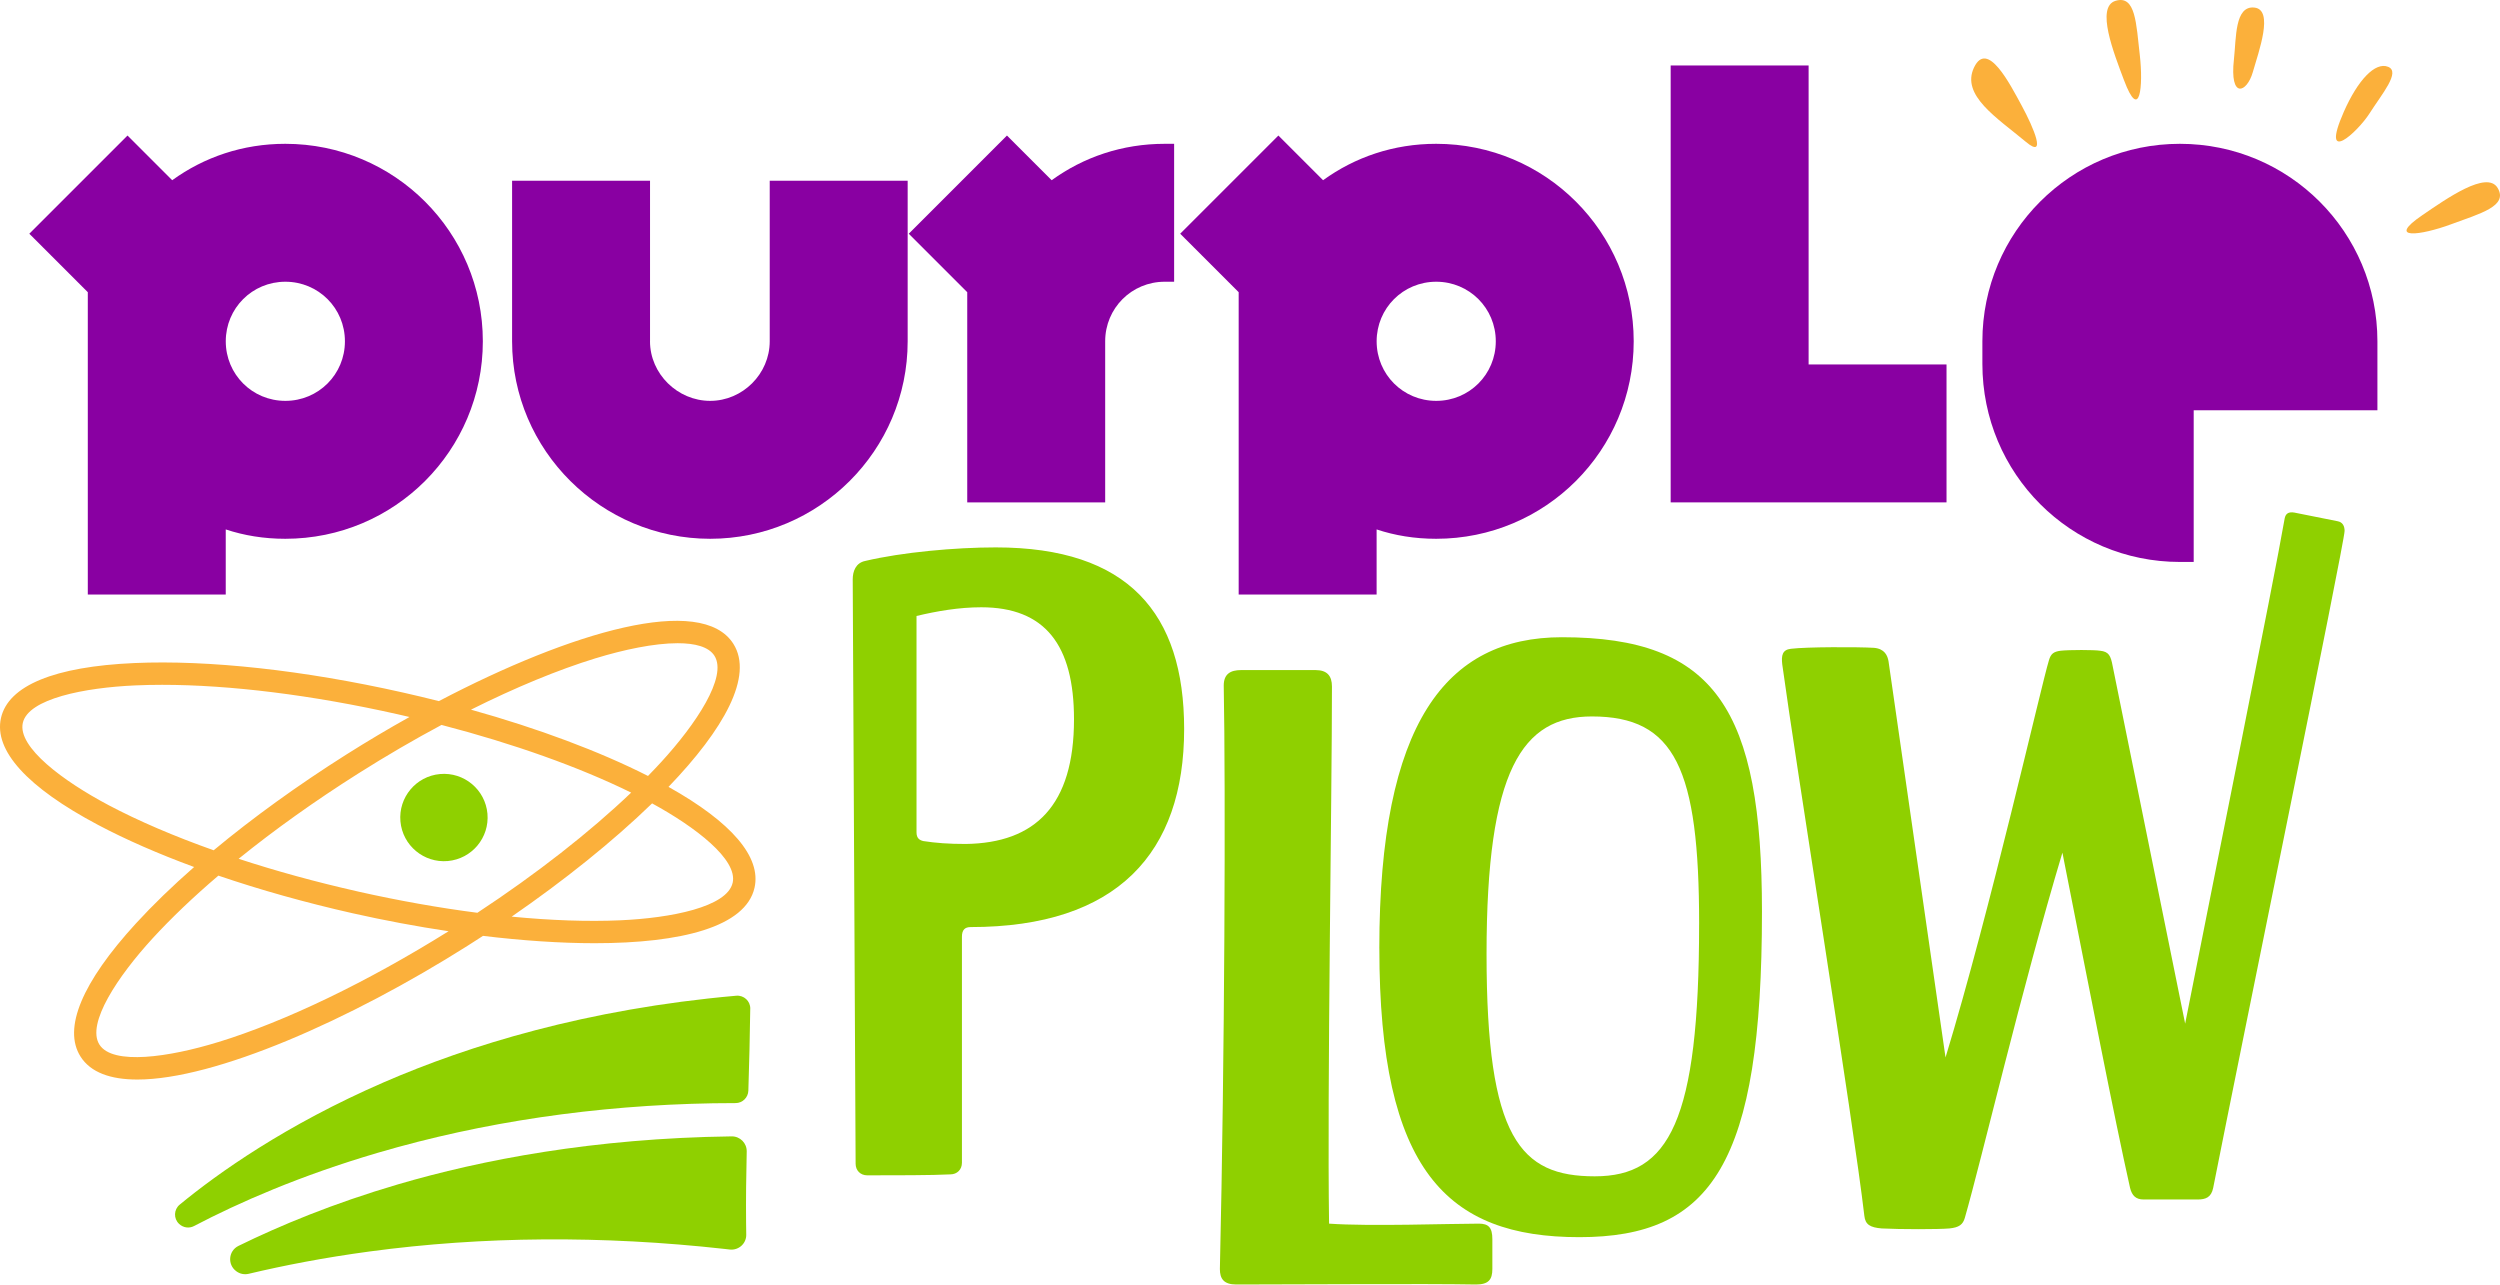
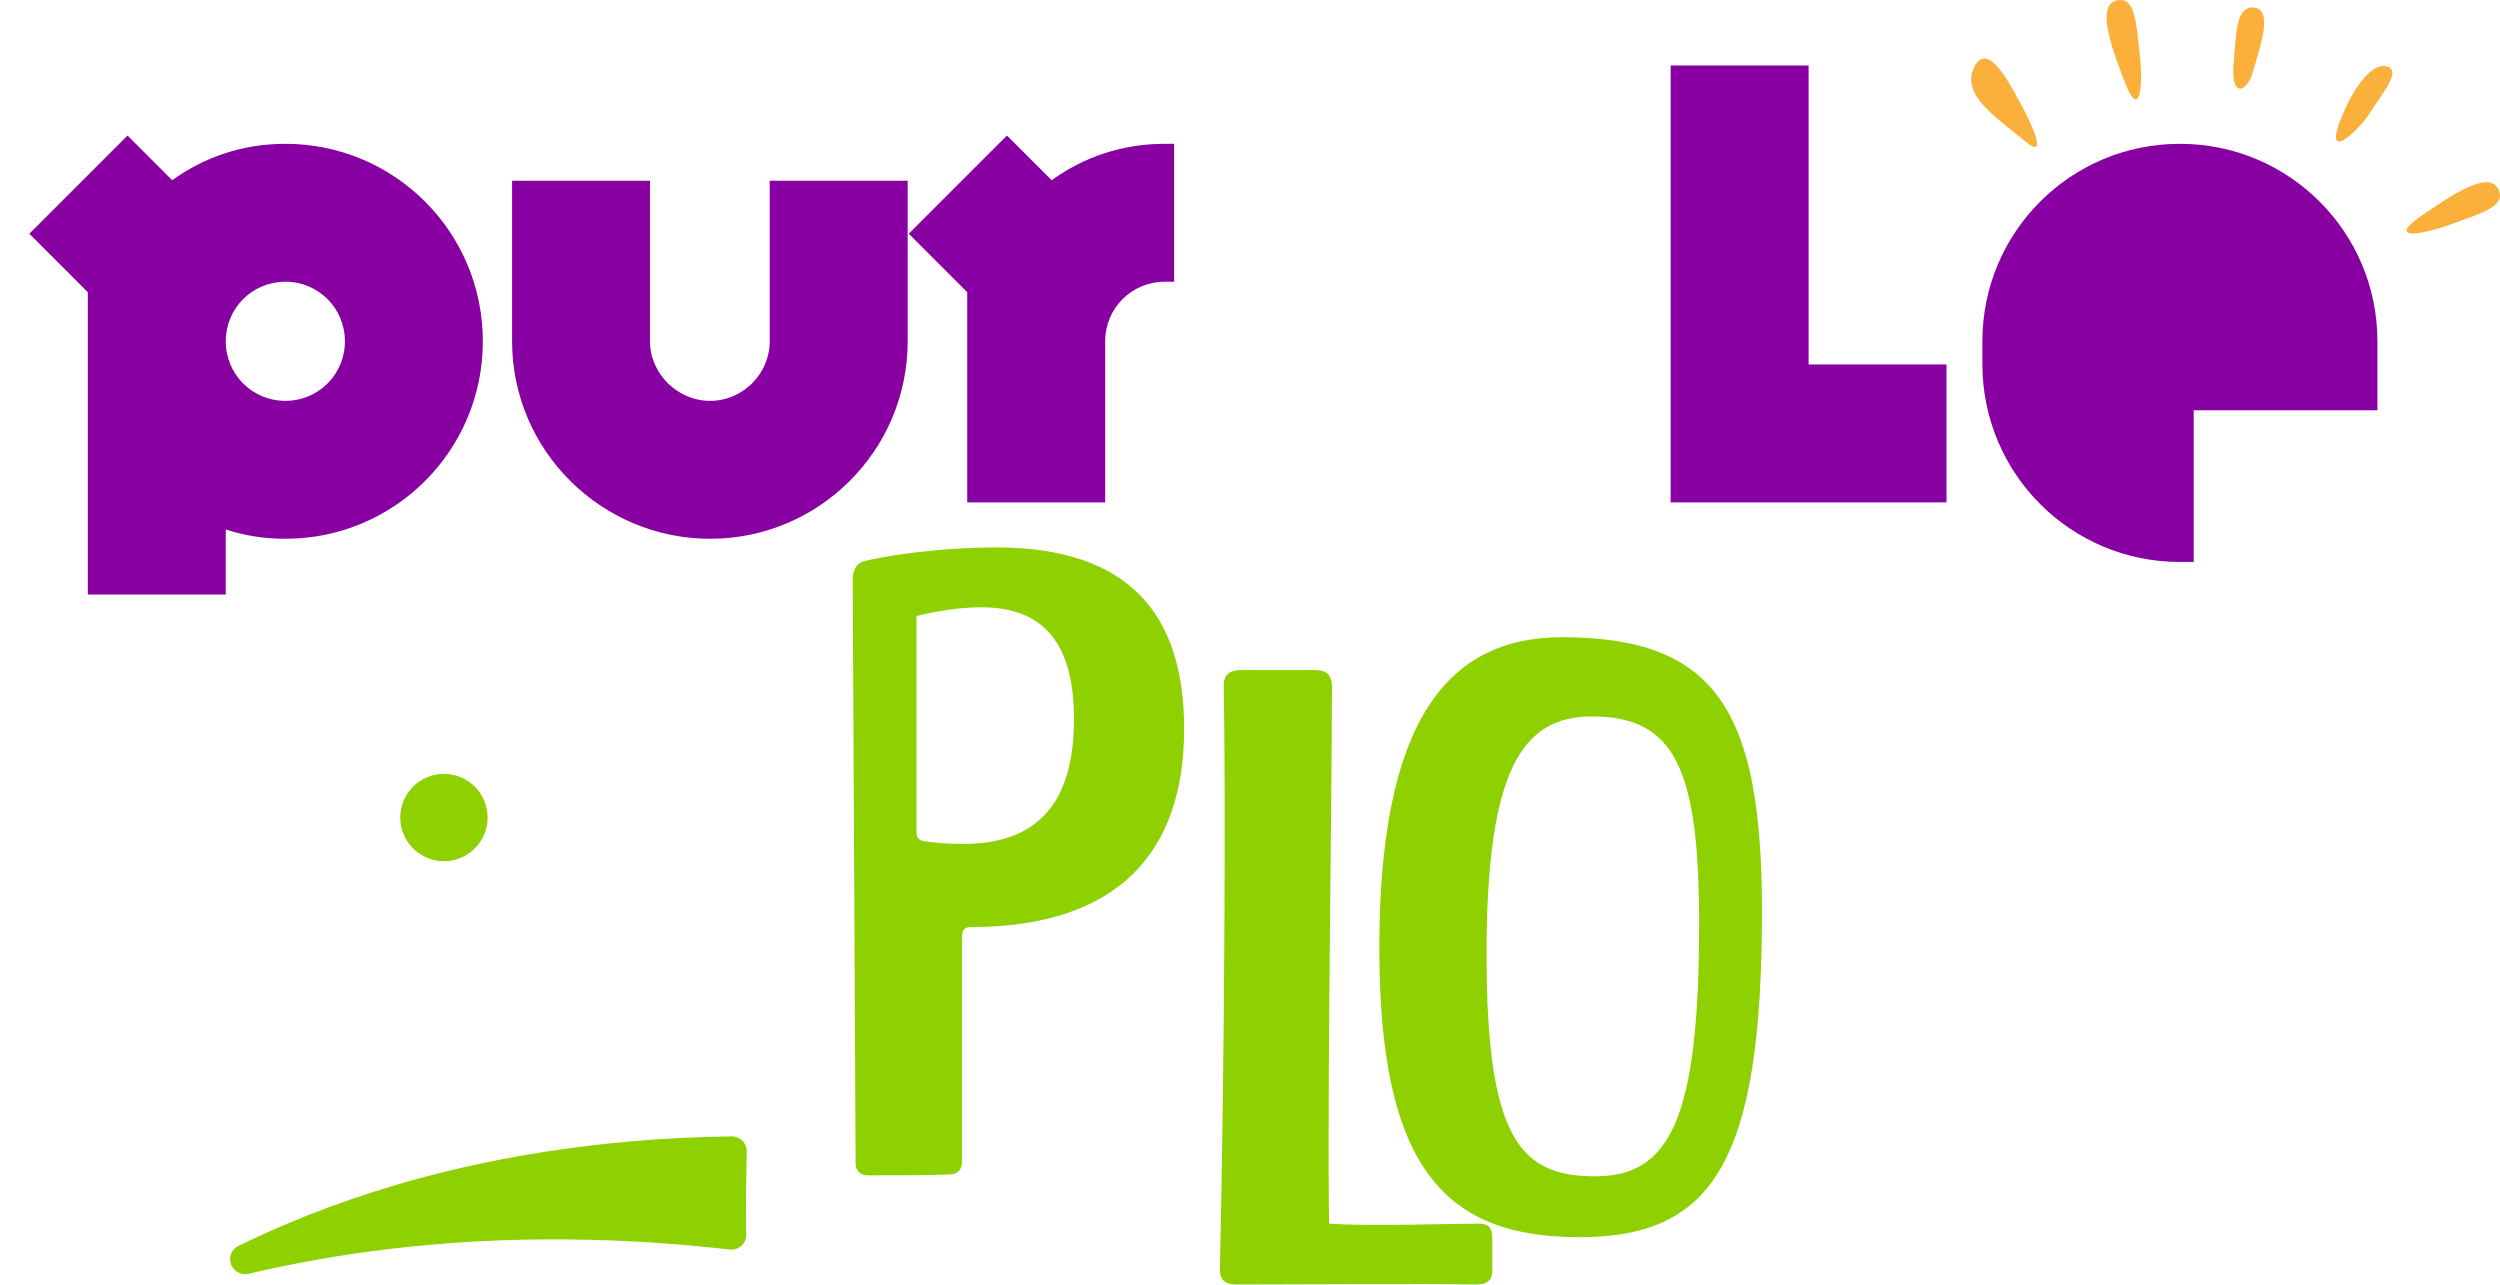
<svg xmlns="http://www.w3.org/2000/svg" width="471" height="242" viewBox="0 0 471 242" fill="none">
  <path d="M42.53 112.004H16.542V55.049L5.524 44.033L24.025 25.535L32.444 33.953C38.475 29.589 45.747 27.094 53.754 27.094C74.334 27.094 90.966 43.724 90.966 64.3C90.966 84.877 74.334 101.507 53.754 101.507C49.699 101.507 45.958 100.885 42.53 99.742V112.004ZM64.983 64.3C64.983 58.064 59.992 53.078 53.759 53.078C47.527 53.078 42.535 58.069 42.535 64.3C42.535 70.532 47.522 75.523 53.759 75.523C59.996 75.523 64.983 70.537 64.983 64.3Z" fill="#8900A2" />
  <path d="M122.461 64.3C122.461 70.434 127.658 75.523 133.792 75.523C139.927 75.523 145.016 70.429 145.016 64.3V34.056H171.004V64.3C171.004 84.877 154.269 101.507 133.792 101.507C113.316 101.507 96.478 84.877 96.478 64.3V34.056H122.466V64.3H122.461Z" fill="#8900A2" />
  <path d="M171.21 44.033L189.711 25.535L198.13 33.953C204.156 29.589 211.433 27.094 219.44 27.094H221.205V53.078H219.44C213.203 53.078 208.216 58.064 208.216 64.3V94.648H182.228V55.049L171.21 44.033Z" fill="#8900A2" />
-   <path d="M259.354 112.004H233.366V55.049L222.348 44.033L240.848 25.535L249.267 33.953C255.294 29.589 262.57 27.094 270.578 27.094C291.157 27.094 307.79 43.724 307.79 64.3C307.79 84.877 291.157 101.507 270.578 101.507C266.522 101.507 262.781 100.885 259.354 99.742V112.004ZM281.806 64.3C281.806 58.064 276.815 53.078 270.583 53.078C264.35 53.078 259.359 58.069 259.359 64.3C259.359 70.532 264.345 75.523 270.583 75.523C276.82 75.523 281.806 70.537 281.806 64.3Z" fill="#8900A2" />
  <path d="M340.741 68.664H366.724V94.648H314.753V12.336H340.741V68.664Z" fill="#8900A2" />
  <path d="M413.292 105.871H410.693C390.114 105.871 373.481 89.241 373.481 68.561V64.3C373.481 43.724 390.114 27.094 410.693 27.094C431.273 27.094 447.905 43.724 447.905 64.3V77.293H413.292V105.871Z" fill="#8900A2" />
  <path d="M160.653 109.136C160.653 107.68 161.198 106.042 163.022 105.68C169.94 104.042 179.948 103.13 187.598 103.13C212.536 103.13 223.093 115.505 223.093 137.346C223.093 160.644 210.531 174.661 182.866 174.661C181.772 174.661 181.228 175.205 181.228 176.48V219.07C181.228 220.345 180.316 221.252 179.041 221.252C175.766 221.433 168.303 221.433 163.385 221.433C162.11 221.433 161.198 220.521 161.198 219.246L160.653 109.131V109.136ZM172.672 156.82C172.672 157.913 173.216 158.276 173.946 158.457C176.315 158.82 178.678 159.002 181.954 159.002C195.061 158.82 202.342 151.721 202.342 135.522C202.342 121.506 196.88 114.411 184.866 114.411C180.679 114.411 176.491 115.137 172.672 116.049V156.82Z" fill="#8FD000" />
  <path d="M281.16 239.088C281.16 241.088 280.434 242 278.066 242C268.416 241.819 244.752 242 232.92 242C230.552 242 229.826 240.907 229.826 239.088C230.738 199.229 230.92 148.627 230.552 129.154C230.552 126.972 231.827 126.242 233.827 126.242H247.846C250.033 126.242 250.94 127.335 250.94 129.335C250.94 150.446 250.028 205.053 250.396 230.533C258.04 231.077 273.153 230.533 278.61 230.533C280.429 230.533 281.16 231.258 281.16 233.445V239.088Z" fill="#8FD000" />
  <path d="M259.864 178.662C259.864 136.253 272.427 120.054 294.271 120.054C323.216 120.054 331.954 133.704 331.954 171.744C331.954 219.251 322.491 233.082 297.552 233.082C272.613 233.082 259.869 220.521 259.869 178.662M320.117 174.112C320.117 144.808 315.567 134.978 299.91 134.978C286.804 134.978 280.066 144.99 280.066 179.755C280.066 214.52 286.436 221.619 300.455 221.619C314.474 221.619 320.112 211.245 320.112 174.117" fill="#8FD000" />
-   <path d="M403.852 225.983C402.396 225.983 401.665 225.257 401.303 223.796C398.209 209.966 394.021 188.305 388.559 160.639C380.914 186.119 373.27 218.697 370.176 229.439C369.813 230.714 369.082 231.258 367.263 231.439C365.258 231.621 357.981 231.621 354.519 231.439C352.332 231.258 351.425 230.714 351.244 229.071C349.243 211.78 338.318 143.891 335.773 125.143C335.592 123.506 335.773 122.413 337.411 122.231C340.324 121.868 349.974 121.868 353.068 122.05C355.068 122.231 355.618 123.506 355.799 124.599L366.537 199.224C374.912 171.739 384.557 129.149 386.014 124.418C386.377 123.143 386.926 122.78 388.201 122.599C389.838 122.417 394.57 122.417 395.664 122.599C397.301 122.78 397.664 123.511 398.032 125.511L411.683 192.855C416.778 167.008 428.428 109.312 430.434 97.663C430.615 96.752 431.164 96.389 432.253 96.57L440.447 98.208C441.359 98.389 441.721 99.12 441.721 100.027C441.721 102.213 422.245 197.037 416.964 223.796C416.601 225.615 415.508 225.983 414.051 225.983H403.857H403.852Z" fill="#8FD000" />
-   <path d="M125.947 148.25C136.396 137.385 142.006 127.369 138.166 121.295C132.169 111.813 107.633 119.005 82.684 132.09C80.434 131.522 78.153 130.973 75.854 130.458C57.265 126.271 39.319 124.305 25.324 124.918C10.256 125.58 1.562 129.159 0.184 135.272C-1.189 141.381 5.127 148.343 18.454 155.403C23.726 158.198 29.85 160.87 36.573 163.345C32.473 166.939 28.791 170.503 25.623 173.96C15.434 185.084 11.82 193.762 15.169 199.052C17.067 202.057 20.828 203.386 25.873 203.386C40.495 203.386 65.905 192.208 88.068 178.201C89.049 177.583 90.03 176.951 91 176.318C98.4 177.21 105.544 177.701 112.031 177.701C128.33 177.701 140.486 174.632 142.153 167.253C143.457 161.473 137.862 154.923 125.957 148.255M112.247 124.011C117.498 122.398 123.245 121.182 127.668 121.182C130.968 121.182 133.533 121.858 134.602 123.55C137.102 127.506 131.076 136.469 124.599 143.538C123.794 144.416 122.956 145.298 122.083 146.191C112.904 141.538 101.401 137.243 88.73 133.699C97.1 129.517 105.098 126.202 112.247 124.006M67.4 167.949C59.55 166.179 51.989 164.1 44.957 161.796C51.7 156.339 59.339 150.888 67.518 145.715C72.765 142.396 78.021 139.337 83.184 136.577C96.742 140.102 109.114 144.509 118.911 149.329C111.065 156.82 101.092 164.625 89.941 171.969C82.714 171.038 75.123 169.69 67.4 167.954M20.426 151.672C11.953 147.186 3.269 140.763 4.298 136.194C5.328 131.63 15.929 129.551 25.506 129.129C27.138 129.056 28.82 129.021 30.556 129.021C43.344 129.021 58.868 130.948 74.922 134.566C75.668 134.733 76.408 134.905 77.148 135.081C73.137 137.317 69.151 139.69 65.262 142.146C56.113 147.931 47.62 154.069 40.255 160.193C32.831 157.56 26.114 154.682 20.421 151.672M41.079 196.336C31.914 199.155 21.23 200.753 18.729 196.797C16.228 192.84 22.255 183.878 28.732 176.808C32.253 172.965 36.435 168.979 41.142 164.968C49.003 167.65 57.564 170.057 66.478 172.067C72.446 173.411 78.521 174.548 84.513 175.445C69.146 185.035 53.769 192.443 41.084 196.341M138.029 166.321C136.999 170.886 126.398 172.965 116.822 173.386C110.707 173.656 103.798 173.411 96.399 172.695C106.235 165.914 115.478 158.521 122.853 151.358C131.012 155.81 139.024 161.929 138.034 166.321" fill="#FBB03B" />
  <path d="M91.834 153.29C92.236 157.815 88.897 161.811 84.371 162.218C79.845 162.62 75.849 159.281 75.442 154.756C75.04 150.231 78.379 146.235 82.905 145.828C87.431 145.426 91.427 148.765 91.834 153.29Z" fill="#8FD000" />
  <path d="M381.675 26.726C376.266 22.206 369.392 17.965 371.912 12.704C374.432 7.443 378.664 15.817 380.91 19.945C383.155 24.078 385.666 30.065 381.675 26.726Z" fill="#FBB03B" />
  <path d="M400.166 15.121C398.273 10.071 394.777 1.3 398.572 0.153C402.367 -0.994 402.461 4.492 403.137 10.361C403.814 16.234 403.157 23.093 400.166 15.116" fill="#FBB03B" />
  <path d="M456.397 40.517C460.854 37.483 468.548 32.006 470.563 35.423C472.579 38.841 467.268 40.228 461.722 42.277C456.177 44.327 449.356 45.312 456.397 40.517Z" fill="#FBB03B" />
  <path d="M420.878 11.126C421.319 7.198 421 1.026 424.727 1.428C428.453 1.825 425.531 9.733 424.423 13.611C423.315 17.489 420.015 18.769 420.878 11.126Z" fill="#FBB03B" />
  <path d="M441.565 21.093C444.213 15.067 447.488 11.621 449.91 12.582C452.338 13.543 448.734 17.724 446.429 21.348C444.129 24.966 437.059 31.349 441.565 21.093Z" fill="#FBB03B" />
  <path d="M140.564 230.439C140.52 225.939 140.578 221.438 140.682 216.942C140.716 215.364 139.426 214.074 137.847 214.093C111.859 214.432 90.725 218.511 74.946 223.144C62.766 226.723 52.734 230.895 44.923 234.729C43.03 235.661 42.814 238.254 44.516 239.5C44.531 239.509 44.545 239.524 44.565 239.534C45.222 240.014 46.06 240.171 46.855 239.985C53.528 238.397 61.119 236.926 69.597 235.783C90.946 232.905 113.453 232.744 136.504 235.298C136.832 235.332 137.156 235.372 137.484 235.411C139.156 235.602 140.628 234.283 140.593 232.602C140.578 231.881 140.569 231.16 140.564 230.439Z" fill="#8FD000" />
-   <path d="M141.353 190.026C141.368 188.594 140.137 187.467 138.71 187.594C110.467 190.085 88.289 196.968 72.328 203.896C53.822 211.931 41.049 221.031 33.856 226.953C32.733 227.875 32.674 229.581 33.738 230.577L33.773 230.606C34.528 231.312 35.641 231.469 36.553 230.988C44.996 226.566 56.554 221.482 71.205 217.177C90.936 211.382 112.178 208.245 134.346 207.857C135.754 207.833 137.166 207.823 138.583 207.823C139.887 207.823 140.951 206.779 140.99 205.479C141.142 200.332 141.29 195.179 141.348 190.031" fill="#8FD000" />
</svg>